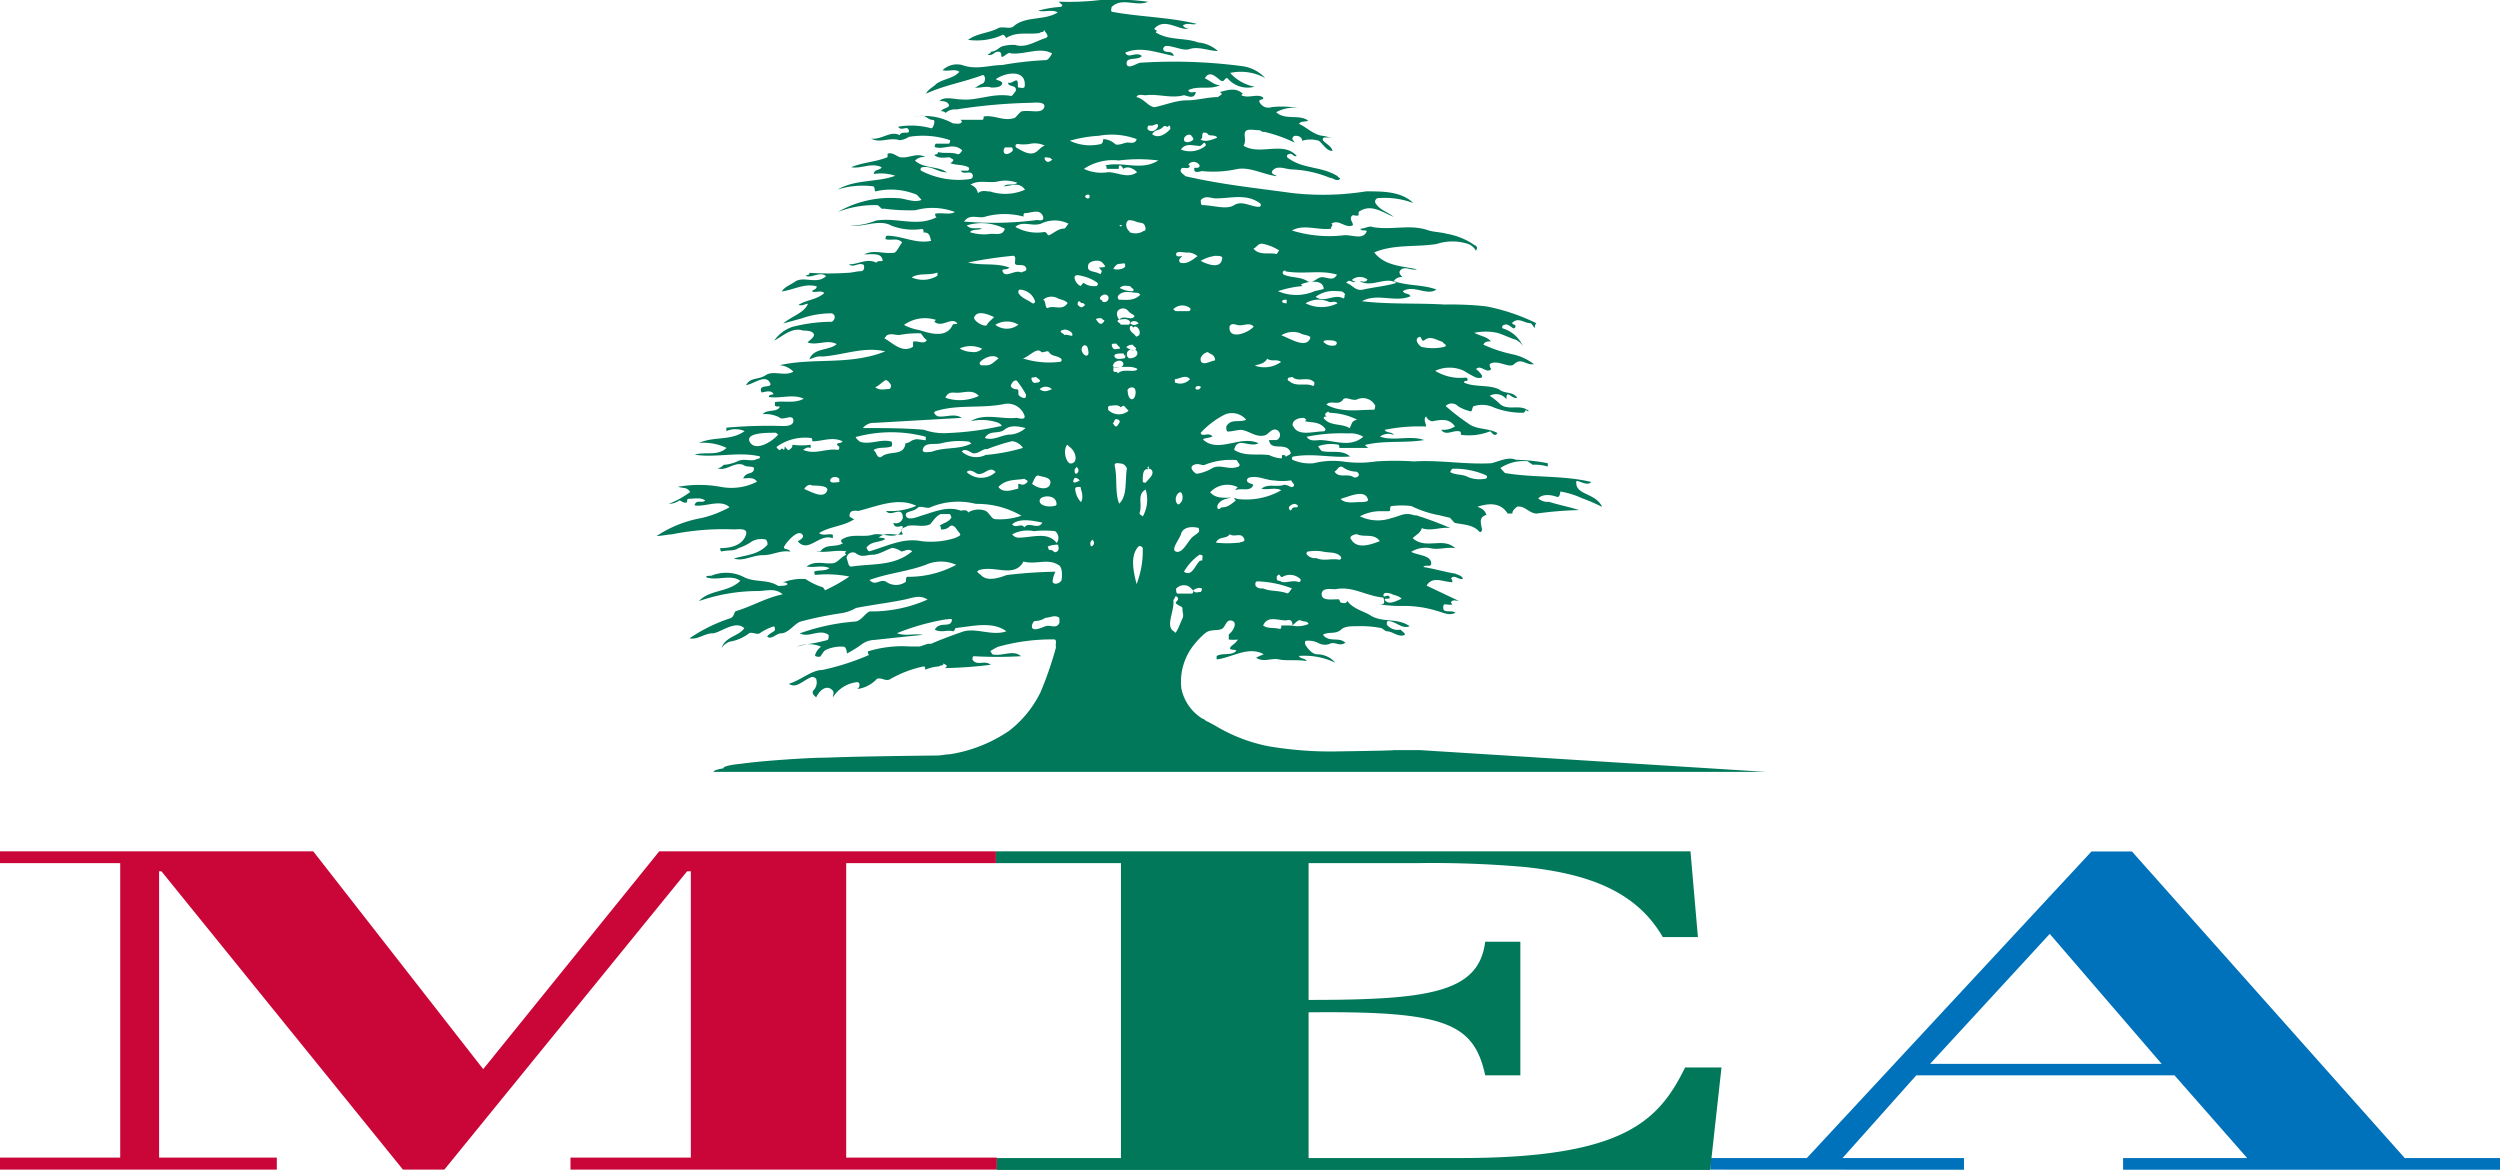
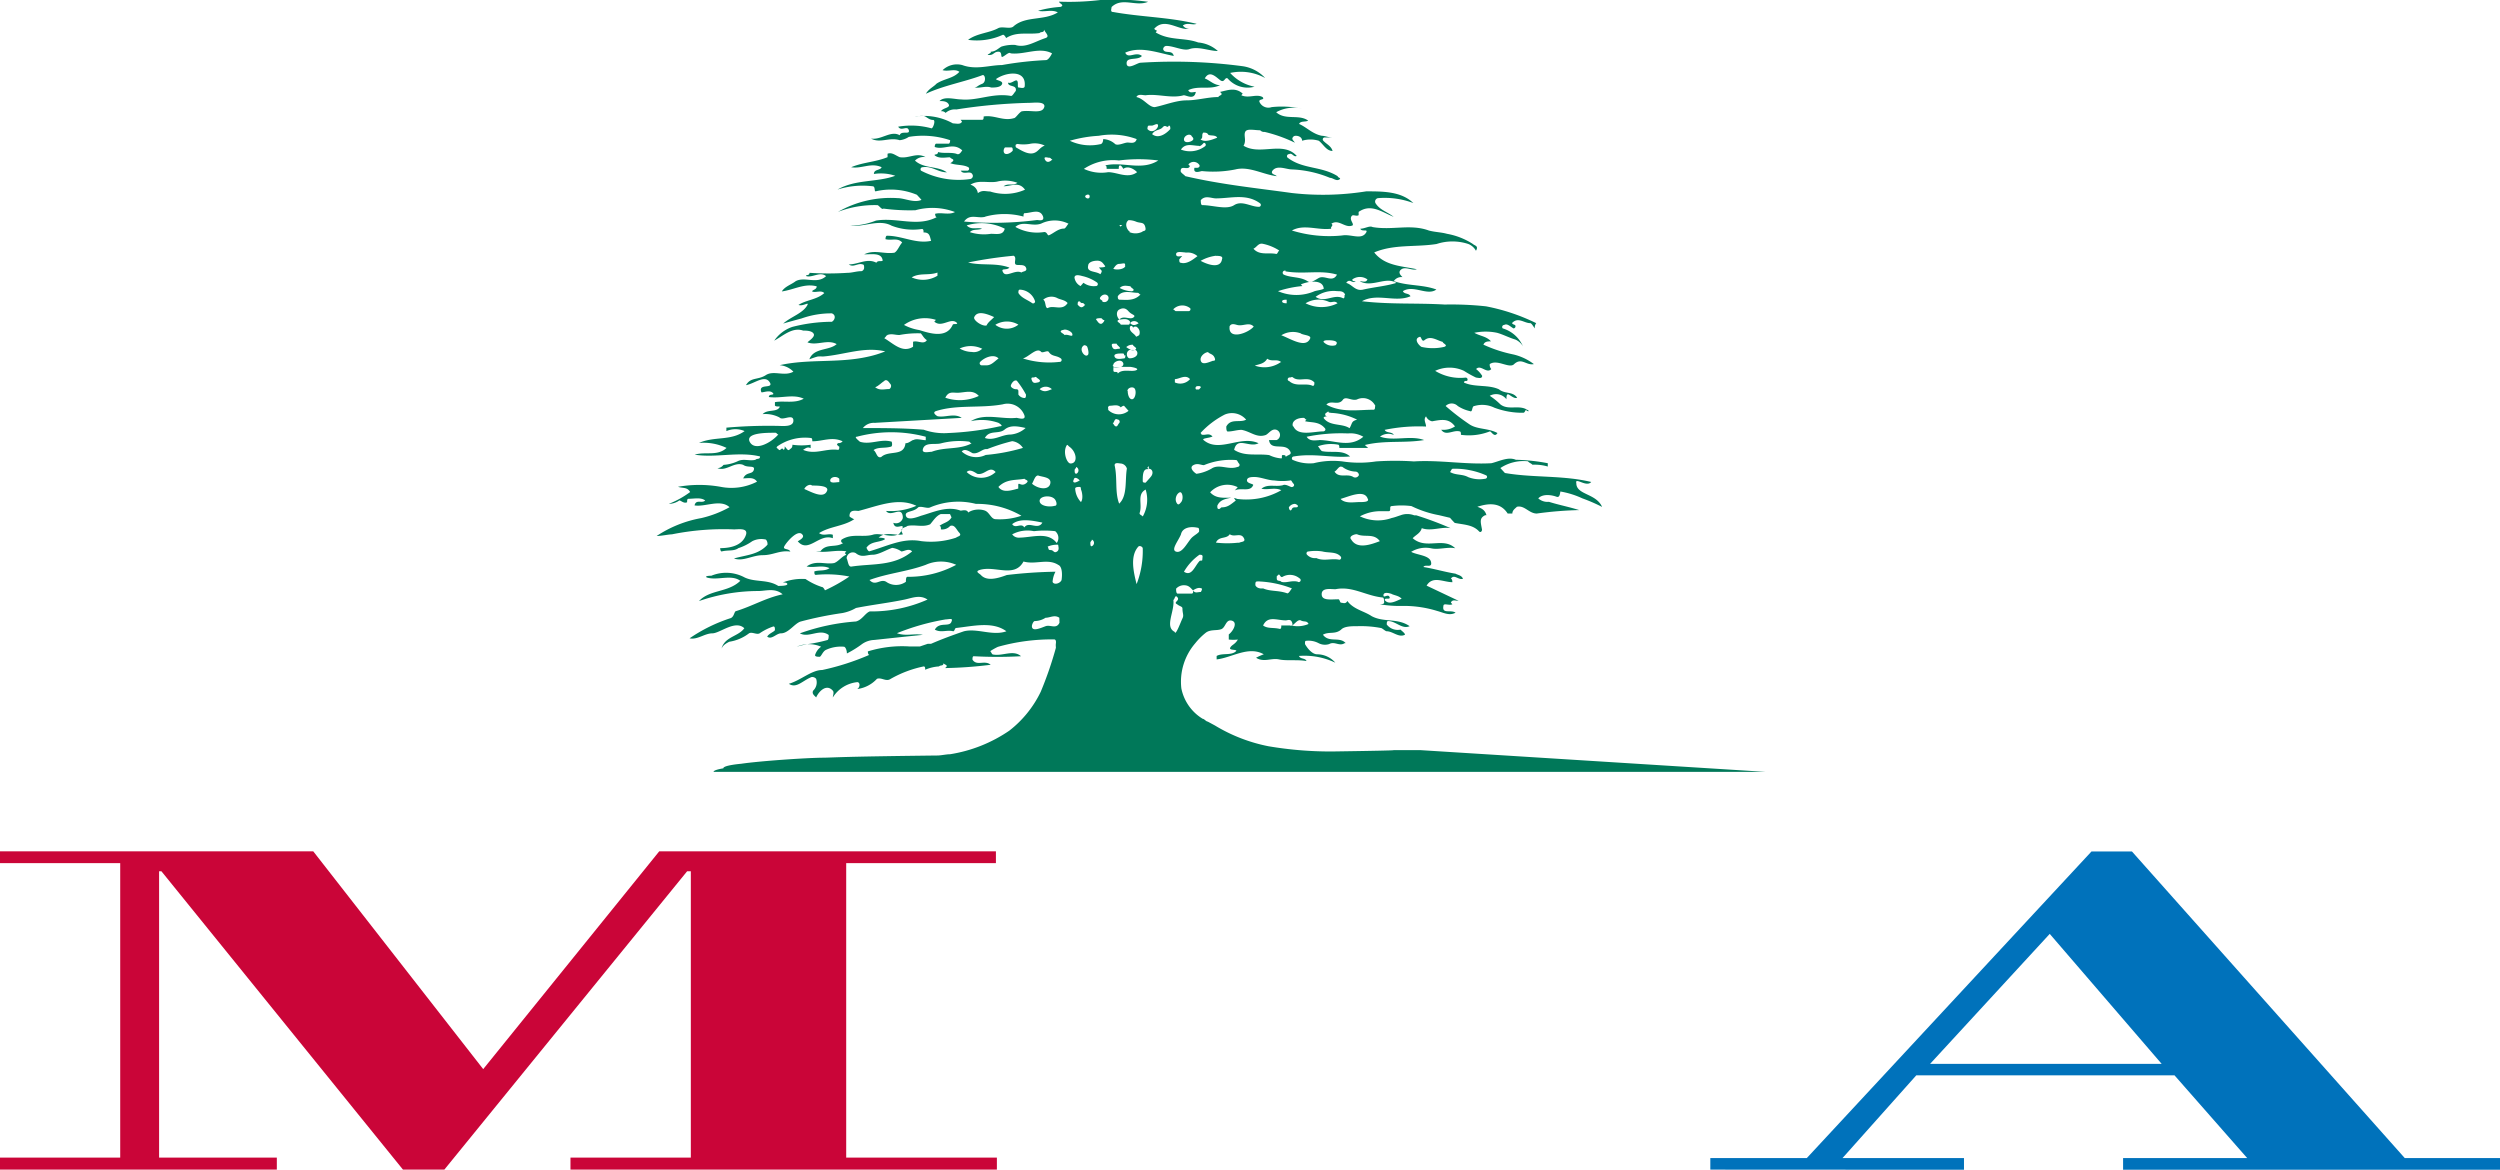
<svg xmlns="http://www.w3.org/2000/svg" viewBox="0 0 181.34 84.84">
  <defs>
    <style>.cls-1{fill:#ca0538;}.cls-2{fill:#0072bb;}.cls-3{fill:#007859;}</style>
  </defs>
  <title>ME</title>
  <g id="Layer_2" data-name="Layer 2">
    <g id="Layer_1-2" data-name="Layer 1">
      <polygon class="cls-1" points="61.38 83.97 72.31 83.97 72.31 84.84 41.38 84.84 41.38 83.97 50.11 83.97 50.11 63.2 49.84 63.2 32.23 84.84 29.23 84.84 11.71 63.2 11.54 63.2 11.54 83.97 20.08 83.97 20.08 84.84 0 84.84 0 83.97 8.72 83.97 8.72 62.61 0 62.61 0 61.75 22.72 61.75 35.05 77.55 47.82 61.75 72.24 61.75 72.24 62.61 61.38 62.61 61.38 83.97 61.38 83.97" />
      <path class="cls-2" d="M124.06,84.84V84h7l20.65-22.24h2.93L174.43,84h6.91v.85H154V84h9l-5.27-6H139l-5.35,6h8.81v.85ZM140,77.17H156.8l-8.12-9.43L140,77.17Z" />
-       <path class="cls-3" d="M94.92,62.61v9.92c8.74,0,12.35-.52,12.81-4.22h2.55V78h-2.55c-.82-3.84-3-4.67-12.81-4.57V84h11c11.84,0,14.39-2.66,16.31-6.57h2.64l-.82,7.43H72.31V84h9V62.61H72.24v-.86h50.38l.54,6.22h-2.55c-1.92-3.32-5.38-4.59-10-5.08a76.31,76.31,0,0,0-7.93-.28H94.92Z" />
      <path class="cls-3" d="M103,54.41h-1c-2.35,0,1.51,0-5.39.1a27,27,0,0,1-4.6-.38,11.94,11.94,0,0,1-3.89-1.51l-.52-.28c-.11,0-.25-.2-.36-.2a3.35,3.35,0,0,1-1.55-2.21,4.27,4.27,0,0,1,1-3.26h0a4.86,4.86,0,0,1,.78-.78c.34-.25.78-.13,1.11-.25s.33-.74.77-.62.12.74-.22,1v.37a2.94,2.94,0,0,0,.66,0c-.21.36-.42.36-.55.58s.44.12.44.24c-.33.37-1,.13-1.43.37v.25c1.1-.12,2.31-1,3.42-.37a4.71,4.71,0,0,0-.56.25c.56.36,1.11,0,1.66.12s1.32,0,2,.12c-.1-.24-.44-.12-.55-.37a5.19,5.19,0,0,1,2.64.49,1.75,1.75,0,0,0-1.32-.61c-.33,0-.67-.37-.88-.74v-.07c0-.1,0-.17.1-.17a1.56,1.56,0,0,1,.88.17,1,1,0,0,0,.77.07c.41-.23.73.19,1.13-.07h0l.07,0c-.44-.5-1.21,0-1.65-.61.44-.25.88,0,1.32-.37.23-.25.78-.25,1.21-.25a7.74,7.74,0,0,1,1.66.13c.11,0,.33.24.44.24.44,0,.88.49,1.32.25,0-.12-.21-.25-.32-.37a1,1,0,0,1-1-.37c0-.13,0-.25.11-.25.55,0,1,.62,1.55.37-.88-.61-1.88-.25-2.76-.73-.55-.37-1.32-.49-1.76-1.1-.11.25-.33.13-.44.13s-.1-.25-.21-.25c-.55,0-1.21.12-1.21-.37s.66-.36,1-.36c1.22-.25,2.2.48,3.42.6.11,0,.11.25.11.37s-.22.12-.33.12a8.7,8.7,0,0,0,1.76.12,8.2,8.2,0,0,1,2.43.37c.45.12.88.37,1.32.12-.34-.24-1,.13-.88-.49,0-.24.43,0,.65-.12l-.11-.12c.11-.25.34-.13.56-.13l-2.32-1.1c.44-.74,1.22-.25,1.87-.25,0,0,0-.25-.11-.25.23-.37.56.12.88,0-.11-.25-.32-.25-.55-.37-.77-.12-1.55-.36-2.32-.48.11-.24.66.12.55-.37s-1-.49-1.44-.73a2,2,0,0,1,1.44-.26c.55.13,1.21-.12,1.76,0-.88-.85-2.1.13-3.09-.73.22-.24.56-.36.66-.73.67.25,1.44-.12,2.09,0a24.5,24.5,0,0,0-2.49-.93l-.15,0a1.38,1.38,0,0,0-1,0c-.2.06-.41.15-.62.19a3,3,0,0,1-2.32-.12l.15-.07a3.14,3.14,0,0,1,1.28-.3h.66c.22,0,0-.37.22-.37a5.44,5.44,0,0,1,1.43,0,7.72,7.72,0,0,0,2,.66l.8.19c.11.13.22.25.34.37.66.13,1.32.13,1.76.61.11.12.22,0,.22-.12-.1-.57-.21-.83.23-1.05l.09,0c-.1-.37-.33-.49-.66-.61.77-.25,1.66-.36,2.2.49h.34c0-.25.22-.37.33-.49.55-.13.88.49,1.44.49a26.74,26.74,0,0,1,3.08-.25c-.76-.24-1.43-.36-2.2-.6a1,1,0,0,1-.77-.25c.33-.36,1-.24,1.32-.12s.23-.48.33-.37a6.28,6.28,0,0,1,1.55.49,12.47,12.47,0,0,1,1.43.62c-.44-1-1.87-.86-1.87-1.72-.12-.48.74.33,1.08-.09-2.09-.5-4.17-.29-6.26-.65l-.33-.36a3.05,3.05,0,0,1,2-.49c.11.13.21.13.33.25a3.37,3.37,0,0,1,1.11.13v-.24a13.85,13.85,0,0,0-2.32-.25c-.56-.24-1.22.12-1.77.25-1.88.11-3.75-.25-5.62-.13a20.55,20.55,0,0,0-2.75,0,8.08,8.08,0,0,1-2.43,0,5.81,5.81,0,0,0-2.09.13,3.06,3.06,0,0,1-1.54-.25.14.14,0,0,1,.1-.24c1.44-.25,2.76.12,4.08,0-.55-.5-1.32-.25-2-.38-.11,0-.22-.24-.33-.36a2.81,2.81,0,0,1,1.43-.12c.12,0,.12.12.12.24h2.09L99,32.28c1.44-.36,2.87-.12,4.3-.36-1-.37-2.21.11-3.2-.25a1,1,0,0,1,1-.12c-.11-.25-.55-.12-.66-.37a12.15,12.15,0,0,1,3-.24c0-.25-.22-.5,0-.74a.6.6,0,0,0,.44.36c.67-.12,1.21-.24,1.66.37a1.53,1.53,0,0,1-1,.24c.33.49.88,0,1.32.12.11,0,.11.12.11.25a4.17,4.17,0,0,0,2.1-.25c.11,0,.33.49.55.12-.66-.36-1.43-.25-2-.61a17.23,17.23,0,0,1-1.76-1.35.62.62,0,0,1,.88,0,2.63,2.63,0,0,0,.88.37c.22.12.12-.37.33-.37a2,2,0,0,1,1.44.12,5.71,5.71,0,0,0,2.1.37c.11,0,.11-.12.22-.24,0,.14.11.12.2.12-.64-.55-1.46,0-2.08-.49a4.84,4.84,0,0,0-.77-.62.94.94,0,0,1,1.21.25c0-.12,0-.36.11-.36s.45.36.67.25c-.33-.48-.88-.25-1.32-.61-.77-.36-1.77-.13-2.54-.49,0-.12.12-.12.22-.12a.14.14,0,0,0-.1-.24,3.51,3.51,0,0,1-2.21-.49,2.46,2.46,0,0,1,2.09,0,8,8,0,0,0,.88.49c.11,0,.44.12.44-.13a1.91,1.91,0,0,0-.44-.49c.33-.36.77.37,1.1,0a.47.47,0,0,1-.11-.36c.55-.38,1.43.36,1.77,0,.54-.5.88.12,1.43,0a3.92,3.92,0,0,0-1.49-.7A9.92,9.92,0,0,1,107.6,25c.1-.24.33-.24.55-.24-.33-.37-.77-.37-1.21-.62a4,4,0,0,1,1.65,0c.44.12.88.36,1.33.49a1.2,1.2,0,0,1,.55.49A2.33,2.33,0,0,0,109,23.82a.15.15,0,0,1,.11-.25c.22-.13.44.12.67.25a.15.15,0,0,0,.11-.25.39.39,0,0,1-.22-.13c.44-.48.88,0,1.32,0,.11,0,.23.25.34.38a.52.52,0,0,1,.1-.38,14.41,14.41,0,0,0-3.64-1.22,23.59,23.59,0,0,0-3-.13c-2-.12-4,0-6-.24,1.1-.62,2.43.12,3.52-.36-.11-.25-.45-.13-.55-.37.77-.49,1.77.37,2.43-.12-1-.37-2.09-.25-3.09-.61a.67.67,0,0,1,.63-.29c-.13-.13-.37-.36-.07-.57s.78.12,1.11,0c-1.11-.24-2.32-.24-3.09-1.22,1.43-.61,3-.37,4.52-.61a3.68,3.68,0,0,1,2.31,0,1.09,1.09,0,0,1,.55.49c.22-.37-.11-.37-.22-.49a5.1,5.1,0,0,0-1.88-.74c-.43-.12-.88-.12-1.32-.24-1.33-.49-2.65,0-4.08-.25-.22-.12-.56.12-.89.12.11.25.55,0,.44.25-.33.61-1.1.12-1.76.24a9.19,9.19,0,0,1-3.64-.36c.88-.49,1.87,0,2.86-.13-.11-.12.21-.24,0-.36.55-.37,1,.36,1.54.12.11-.12-.21-.37-.1-.62s.32,0,.54-.12v-.24c.89-.62,1.66,0,2.54.36-.44-.36-1-.48-1.32-1a.25.25,0,0,1,.22-.36,5.91,5.91,0,0,1,2.53.36c-.88-.85-2.2-.85-3.42-.85a19.9,19.9,0,0,1-5.4.12c-2.66-.37-5.08-.61-7.72-1.22-.11-.13-.34-.25-.34-.37,0-.48.56,0,.67-.37l-.11-.11a.49.49,0,0,1,.77,0c.11.11,0,.24-.12.24h-.21c-.11.49.44.24.55.24a8.15,8.15,0,0,0,2.42-.12c1-.25,2,.37,3,.49-.11-.13-.44-.13-.33-.37.33-.48,1-.12,1.44-.12a8,8,0,0,1,2.75.61c.22,0,.44.25.66.13s-.1-.13-.1-.25c-1.21-.75-2.53-.49-3.64-1.35a.15.15,0,0,1,.12-.25c.22-.13.32.25.55.13-1-1.11-2.65,0-3.86-.74.23-.37,0-.73.12-1s.65-.12,1.09-.12a.39.39,0,0,0,.33.12,10.78,10.78,0,0,1,2.1.74c.22.12-.1-.13-.1-.25A.24.24,0,0,1,94,9.85c.22,0,.45.12.45.36a2.06,2.06,0,0,1,1.21,0c.33.25.55.74,1,.74-.11-.37-.44-.49-.67-.74a.14.14,0,0,1,.11-.24h.56c-.33,0-.56-.12-.77-.12-.67-.12-1.11-.62-1.66-.86.11-.24.44-.12.66-.24-.66-.49-1.66,0-2.32-.61a2.58,2.58,0,0,1,1.88-.25,6.9,6.9,0,0,0-2.21-.12.71.71,0,0,1-.88-.37c-.11-.25.44-.12.22-.36-.45-.25-1,.12-1.54-.13l.1-.12c-.54-.48-1.1-.24-1.65-.12.33.24-.11.24-.11.37-.77,0-1.54.24-2.31.24s-1.66.37-2.31.49c-.44,0-.77-.61-1.33-.73.12-.25.45-.13.67-.13.88-.12,1.88.25,2.76,0,.22,0,.77.37.88-.24-.21,0-.44.12-.55-.13.76-.36,1.55,0,2.31-.36-.44,0-.77-.37-1.11-.49.34-.61.78-.13,1.11.12s.33-.25.55-.12A1.91,1.91,0,0,0,91,6.29a3.2,3.2,0,0,1-1.77-1,3.66,3.66,0,0,1,2.54.37,2.75,2.75,0,0,0-1.65-.86,37.81,37.81,0,0,0-7.39-.25c-.22,0-.88.5-1,.13-.11-.62.77-.25,1.1-.62-.44-.36-1,.25-1.21-.24,1.09-.49,2.31,0,3.52.24-.11-.49-.66-.12-.77-.49a.25.25,0,0,1,.22-.24c.55,0,1.21.37,1.66.24.66-.24,1.43.13,2.09.13a2.45,2.45,0,0,0-1.43-.62c-1-.37-2.09-.12-3.08-.73l.1-.13c-.1,0-.21-.13-.21-.13.76-.86,1.76.13,2.53,0a.56.56,0,0,1-.45-.24c.34-.25.67,0,1-.12-2-.49-4-.49-6.06-.86-.23,0-.11-.24-.11-.36.77-.74,1.76,0,2.65-.38A17.52,17.52,0,0,0,79.82,0a19,19,0,0,1-3,.12h0c0,.13.44.25.11.38A7.81,7.81,0,0,0,75.3.78c.44.12,1-.12,1.43.12-1,.62-2.32.24-3.2,1-.22.24-.78,0-1.1.13-.66.37-1.55.37-2.21.86a4.56,4.56,0,0,0,2.53-.37c.12,0,.23.24.23.24.77-.49,1.54-.24,2.42-.36.12-.13.33,0,.33-.25.11.25.44.49.11.61-.78.25-1.43.74-2.2.5a2.78,2.78,0,0,0-1,.12c-.22.12-.44.37-.78.37.11.12-.44.24-.1.24s.33-.24.66-.24.11.48.33.36.45-.36.56-.24c1,.12,2.09-.49,3,0,0,0-.23.49-.44.49a24.79,24.79,0,0,0-3.2.36c-.88,0-1.87.37-2.87,0a1.51,1.51,0,0,0-1.43.37c.44.12.88-.13,1.22.12-.44.49-1.11.49-1.66.86-.22.24-.55.36-.77.73,1.32-.61,2.76-.85,4.08-1.34.22-.12.33.49,0,.62s-.37.25-.55.27c.4.06.81-.14,1.21,0,.23,0,.67,0,.78-.24s-.33-.25-.44-.37c.67-.49,2.2-.74,2.09.49,0,.24-.32.12-.44.12s0-.36-.11-.49-.44.25-.66.13c0,.36.66.12.56.61-.12.13-.23.36-.34.36-1.33-.24-2.43.37-3.64.25-.44,0-1.21-.25-1.55.12.22,0,.55,0,.67.25s-.44.24-.56.49a.38.38,0,0,1,.33.12,1,1,0,0,1,.78-.25,39.51,39.51,0,0,1,5.29-.48c.33,0,1.1-.12,1.1.25-.11.61-1,.24-1.66.37-.21.12-.43.49-.55.49-.78.24-1.43-.25-2.2-.12,0,.12,0,.24-.11.24H69.68l.1.13c-.1.24-.44.13-.66.13a4.3,4.3,0,0,0-2.76-.49c.22,0,.56-.13.77,0s.33.24.55.24,0,.61-.11.61a5.52,5.52,0,0,0-2.42-.12c.22.37.66-.12.77.25s-.55,0-.66.37c-.65-.37-1.32.36-2.08.24.66.37,1.32-.12,2.08.12a1.47,1.47,0,0,0,.66-.24,6.22,6.22,0,0,1,3,.24s0,.25-.11.25h-.89c-.12,0-.12.24-.12.24.67.25,1.33-.37,2,.25-.1.12-.21.37-.44.24-.44-.12-.88,0-1.32-.12,0,.25-.33.12-.23.25.34.25.78.13,1.11.13,0,.12.44.12.11.36a.21.21,0,0,1-.11.06c.42.17.92.09,1.32.3a.14.14,0,0,1-.11.25h-.44c.22.37.77-.12.88.37a.24.24,0,0,1-.22.24,5.88,5.88,0,0,1-3.54-.61.15.15,0,0,1,.12-.25c.66-.11,1.1.37,1.75.37-.66-.48-1.65-.24-2.31-.85a.87.87,0,0,1,.77-.25c-.66-.37-1.21.12-1.88,0-.32-.13-.55-.37-.88-.25v.25c-.88.36-1.76.36-2.64.73.77.13,1.44-.36,2.21,0-.11.25-.56.13-.56.49a3.28,3.28,0,0,1,1.55.13c-1.32.49-2.87.24-4.19,1a6,6,0,0,1,2.54-.24c.22,0,.11.37.22.37a4.89,4.89,0,0,1,3,.25c.11.13.23.24.33.37-.55.24-1.21-.13-1.76-.13a7.71,7.71,0,0,0-4.3,1,7.39,7.39,0,0,1,2.86-.49c.11,0,.33.37.44.25a14.36,14.36,0,0,0,2.32.12,4.61,4.61,0,0,1,2.87.13c-.44.24-1,0-1.44.13,0,0,0,.24.12.24-1.43.74-2.87,0-4.41.25a5.21,5.21,0,0,1-1.87.37c1,.12,2.09-.5,3,0a4.32,4.32,0,0,0,2.2.24c.12,0,.12.12.12.25.44,0,.44.24.55.61-1.1.24-2.09-.37-3.2-.37-.11,0-.11.25-.11.25.44.12.88-.13,1.21.24-.22.25-.33.61-.56.74-.78.12-1.43-.25-2.2.12.56,0,1.22-.12,1.33.37.1.24-.33,0-.44.24-.66-.36-1.32.12-2,.12.33.25.66-.12,1,0,.11,0,.11.13.11.25s-.11.24-.21.24c-.34,0-.67.12-1,.12a21.16,21.16,0,0,1-2.75,0c0,.24-.34.12-.23.24.44.13,1-.36,1.43,0-.66.62-1.55,0-2.21.37-.32.25-.77.37-1,.74.88-.12,1.65-.61,2.53-.37,0,.25-.33.25-.33.37.22.12.66-.12.88.12-.55.49-1.32.49-1.87.86.33.12.77-.25.65,0-.32.61-1.2.85-1.76,1.35.44-.13.88-.25,1.33-.37a6.39,6.39,0,0,1,2.2-.37c.33.13.22.49,0,.61a11.71,11.71,0,0,0-2.86.37,2.59,2.59,0,0,0-1.32,1c.66-.36,1.32-1,2.1-.73.21,0,.66,0,.77.25s-.55.61-.44.61c.67.25,1.44-.25,2.1.12-.5.45-1.46.28-1.88.9a.83.83,0,0,0-.1.2c.2-.07.41-.15.61-.2a2.65,2.65,0,0,1,.37,0c1.55-.12,3-.74,4.52-.37a7.71,7.71,0,0,1-1.33.4c-2.1.46-4.25.13-6.33.6a1.55,1.55,0,0,1,1,.47c-.66.37-1.43-.12-2,.25s-1.1.13-1.44.73c.66-.12,1.44-.85,1.77-.12.1.37-.88,0-.66.61,0,.13.66-.24.88.13,0,.12-.33,0-.33.24.88.12,1.76-.24,2.53.12-.66.37-1.43.13-2.09.25v.25c.11.13.44,0,.33.13-.22.37-.88.12-1.22.49a2.22,2.22,0,0,1,1.22.24c.22.25.88-.24,1,.13.11.61-.77.48-1.21.48a35.3,35.3,0,0,0-3.64.13v.25a1.65,1.65,0,0,1,1.32,0c-1,.73-2.2.36-3.31.86a3.88,3.88,0,0,1,2,.36c-.65.62-1.54.25-2.31.49,1.54.25,3.19-.25,4.74.13,0,.24-.22.12-.33.24-.44.12-.88-.12-1.32.12a2.92,2.92,0,0,1-1,.25.59.59,0,0,1-.44.24c.65.25,1.21-.49,1.87-.24.33.24.88,0,.77.36s-.55.12-.77.62c.33,0,.77-.12,1,.24a4.05,4.05,0,0,1-2.65.37,8.81,8.81,0,0,0-3.08,0c.32.12.67,0,.88.38a6.76,6.76,0,0,1-1.55.86,1.38,1.38,0,0,0,.77-.25c.11,0,.33.25.56.13,0-.13,0-.25.1-.25.44,0,.88-.12,1.21.12-.22.25-.66-.12-.77.36.77.13,1.87-.48,2.54.13a7.86,7.86,0,0,1-2.05.79,8.55,8.55,0,0,0-3.24,1.3c.33,0,.88-.12,1.1-.12a19,19,0,0,1,4.51-.36c.33,0,1-.12.88.36-.22.74-1,1-1.88,1,0,0,0,.24.11.24.45-.12.88,0,1.21-.24a3.74,3.74,0,0,0,1-.5,1.43,1.43,0,0,1,1-.12.5.5,0,0,1,.11.37c-.66.74-1.55.74-2.43,1,.66.24,1.33-.24,2.09-.24s1.22-.37,2-.26c-.11-.24-.55-.12-.45-.36s1-1.34,1.33-.86c.21.25-.45.49-.33.49.77.87,1.54-.61,2.53-.24v-.25c-.33-.12-.66.12-1-.12.77-.49,1.77-.49,2.54-1,.05,0,0,0-.12-.07s-.21-.11-.21-.17c0-.49.44-.37.66-.37,1.44-.37,2.87-1,4.19-.37a4.66,4.66,0,0,1-2.2.37c.34.49,1.1-.37,1.21.37a.5.5,0,0,1,0,.17.51.51,0,0,1-.68.32c.11.61.77,0,.67.37,0,.12-.23.48-.33.48-.55.25-1.21-.12-1.77,0-.77.25-1.55-.12-2.32.37a.15.15,0,0,0,.11.25c-.56.37-1.21,0-1.65.6h-.33c.77.13,1.43-.12,2.21,0l-.11.13.11.12c-.33.12-.56.48-.88.6-.66.13-1.32-.24-2,.25.56.12,1.11-.13,1.66.12-.33.24-.77.12-1.1.24,0,.13,0,.25.11.25a8.3,8.3,0,0,1,2.43.12,12,12,0,0,1-1.77,1s-.11-.24-.22-.24A4.75,4.75,0,0,1,58.43,42a3.88,3.88,0,0,0-1.65.25c.1,0,.33,0,.33.12s-.44.13-.66.13c-.77-.49-1.66-.25-2.43-.61a2.82,2.82,0,0,0-2.42-.13s-.55,0-.33.13c.78.24,1.77-.25,2.43.24-.88.86-2.21.62-3,1.47a13.15,13.15,0,0,1,4.3-.73c.55,0,1.22-.25,1.77.24-1.21.25-2.2.86-3.42,1.23-.11.12-.11.37-.33.49a11.54,11.54,0,0,0-3,1.47c.55.13,1.1-.36,1.65-.36s1.66-1,2.32-.37c-.37.52-1.16.6-1.51,1.15a1,1,0,0,0-.14.32.79.79,0,0,1,.27-.32,2.12,2.12,0,0,1,.29-.17,3.14,3.14,0,0,0,1.43-.61c.22-.13.55.12.77,0a3.91,3.91,0,0,1,1-.5c.11,0,.11.13.11.25s-.44.25-.56.49c.32.25.66-.24,1-.24.55,0,1-.74,1.44-.86a26,26,0,0,1,3-.61,3.06,3.06,0,0,0,1-.37c1.22-.24,2.32-.36,3.53-.61.56-.12,1.11-.37,1.66,0a10,10,0,0,1-4.19.86c-.33.12-.55.61-1,.73a15.13,15.13,0,0,0-4.07.86c.66.36,1.43-.37,2.09.12,0,.12,0,.37-.11.37a11,11,0,0,1-1.39.29,6.19,6.19,0,0,0-.82.19,2.23,2.23,0,0,1,1.77,0,1.17,1.17,0,0,0-.44.61c0,.12.22.12.33.12s.22-.37.44-.49a2.58,2.58,0,0,1,1.32-.24c.11,0,.22.24.22.49a7.49,7.49,0,0,0,1.11-.69,1.64,1.64,0,0,1,.87-.29c1.22-.13,2.31-.25,3.53-.37-.66-.12-1.22.12-1.88-.12a16.92,16.92,0,0,1,3.53-1c.22,0,.55-.12.44.12-.11.5-.88,0-1.22.62.44.25.88,0,1.33.12.11,0,.11-.24.22-.24,1.21-.13,2.64-.5,3.64.24-1,.36-2.1-.24-3.08,0-.78.27-1.51.53-2.39.91h-.24l-.56.19h-.78a8.4,8.4,0,0,0-3,.36s0,.25.11.25a18,18,0,0,1-3.42,1.1c-.77,0-1.54.74-2.42,1,.55.37,1-.24,1.65-.49a.37.37,0,0,1,.33.13.82.82,0,0,1-.22.86c-.11.24.11.36.22.49.22-.49.77-1,1.21-.49.11.12,0,.36,0,.49a2.38,2.38,0,0,1,1.77-1.11c.22,0,.22.37,0,.5a2.36,2.36,0,0,0,1.43-.74c.33-.13.66.24,1,0A8.18,8.18,0,0,1,67,48.34c.11,0,.11.12.11.24a3,3,0,0,1,1-.24c.11-.12.33,0,.33-.25,0,.13.44.13.11.37a30.48,30.48,0,0,0,3.31-.24c-.44-.37-1,.12-1.32-.37,0-.12,0-.25.1-.25a31,31,0,0,0,3.42,0c-.55-.49-1.32,0-2-.12-.12,0-.12-.12-.23-.25a4.76,4.76,0,0,1,.55-.31h0a14.38,14.38,0,0,1,4.08-.54c.13,0,.15.14.13.29s0,.22,0,.32a26.57,26.57,0,0,1-1.1,3.19A7.92,7.92,0,0,1,73.21,53a10.5,10.5,0,0,1-4.3,1.71c-.25,0-.54.07-.85.09-7,.08-7.36.14-8.3.16-1.11,0-4.57.23-6,.44,0,0-1.31.11-1.29.33h0c-.35.06-.72.15-.71.26l50.51,0H128.1Zm-2.1-11.35c.21.13.55.13.77.37-.33.12-.89.49-1.21.12-.11-.25.44,0,.33-.25s-.44.12-.44-.12S100.68,43,100.88,43.06ZM105.4,34a5.6,5.6,0,0,1,2.42.49c.11.12,0,.24-.11.24a2.25,2.25,0,0,1-1.21-.12c-.44-.24-.88-.12-1.32-.37C105.28,34.11,105.28,34,105.4,34ZM103,24.43c.1,0,.13.4.32.25.44-.37.88,0,1.33.12,0,.12.43.24.11.36a3.69,3.69,0,0,1-1.66,0C102.86,25,102.53,24.55,103,24.43ZM54.36,32c-.22-.61,1.22-.61,1.88-.61.11,0,.11.12.22.12C55.9,32.16,54.69,32.77,54.36,32ZM60,35.58c-.22.63-1.1.13-1.66-.11.11-.25.44-.38.56-.25C59.32,35.22,60.11,35.23,60,35.58Zm.88-.61c-.22,0-.66.12-.66-.12s.44-.36.66-.12Zm0-2.58c0,.12,0,.24-.1.24-.88-.12-1.66.38-2.53,0,.21-.12.32-.24.55-.12v-.25a4.77,4.77,0,0,1-1.32,0c0,.25-.11.25-.22.36s-.22-.12-.34-.24c0,.12,0,.24-.1.24-.11-.24-.22.13-.33,0s-.22-.12-.11-.24a3.5,3.5,0,0,1,2.43-.61c.11,0,.11.13.11.24.77,0,1.43-.36,2.2,0a.37.37,0,0,1-.33.13C60.64,32.28,60.75,32.28,60.86,32.4ZM87.1,42.94c-.22,0-.44.12-.55-.12,0,.12,0,.24-.12.24h-1c-.12,0-.12-.24-.12-.36a.77.77,0,0,1,.55-.25c.33,0,.44.12.67.37.21-.12.43-.25.66-.12A.44.44,0,0,1,87.1,42.94Zm-1.88-15.2V27.5c.33,0,.77-.37,1.1,0A.94.94,0,0,1,85.22,27.74Zm.44,8.7c-.11.13-.21.25-.33,0s0-.6.22-.72S85.88,36.21,85.66,36.44Zm0,2.33c.1-.49.66-.61,1.21-.49.11,0,.11.13.11.25s-.37.3-.55.49c-.33.37-.67,1.11-1.1,1S85.45,39.27,85.66,38.77Zm1.55,1.83c0,.13-.15,0-.23.13-.33.37-.55,1.11-1.1.74A3.88,3.88,0,0,1,87,40.24c.12,0,.23,0,.23.13Zm-.44-6.24c-.21-.13-.52-.45-.21-.62s.55,0,.77,0a5.08,5.08,0,0,1,2.32-.37c.11,0,.11.13.22.25s0,.25-.11.25c-.66.24-1.32-.25-1.88.12A3,3,0,0,1,86.77,34.37Zm3.08,5a7.23,7.23,0,0,1-1.65,0c.21-.49.77-.24,1-.61.33.24.77-.12,1,.24S90,39.27,89.85,39.39Zm1.21,3.07c0-.13,0-.25.11-.25a.8.8,0,0,1,.23,0,7.41,7.41,0,0,1,2.31.5c-.1.12-.22.36-.33.36-.67-.24-1.21-.12-1.76-.36C91.5,42.7,91.17,42.7,91.06,42.45Zm2.54,2.94h-.66c0,.13,0,.25-.11.25-.45-.12-.88,0-1.21-.25.34-.73,1-.37,1.65-.37.11,0,.34-.12.44.12S93.71,45.39,93.6,45.39Zm6.5-6.12c-.66.25-1.66.62-2.09-.12-.23-.25.34-.42.44-.37C99,39,99.67,38.65,100.1,39.27Zm-.88-3.06c.11.23-.33.23-.66.23s-1,.13-1.32-.23C97.9,36,99,35.47,99.22,36.21Zm-1.87-2.34a1.68,1.68,0,0,0,1,.36.26.26,0,0,1,.22.25.29.29,0,0,1-.44.12c-.44-.24-1,.12-1.33-.37C97,34.11,97.13,33.75,97.35,33.87ZM94.92,40a3.27,3.27,0,0,1,1,0c.44.12,1,0,1.32.36a.14.14,0,0,1-.1.24c-.56-.12-1.11.13-1.66-.12a.77.77,0,0,1-.67-.24A.14.14,0,0,1,94.92,40Zm0,5.26a2,2,0,0,1-1.21.12c.22-.12.44-.49.66-.37S94.81,45,94.92,45.27Zm-.77-3.06c-.44-.13-.88.12-1.21,0-.11-.13-.33,0-.33-.25s0-.12.11-.25.15.26.33.13a1.08,1.08,0,0,1,1.21.12A.14.14,0,0,1,94.15,42.21Zm0-5.52c0,.24-.33,0-.44.24s-.22,0-.22-.12a.53.53,0,0,1,.44-.25A.37.37,0,0,1,94.15,36.69Zm-.55-1.84c.1,0,.1.12.22.24s0,.25-.12.25-.44-.25-.66-.13c-.55.13-1.09-.12-1.54.25.45.11,1-.12,1.44.11a5.13,5.13,0,0,1-3.2.63,1.28,1.28,0,0,0-.23-.07,1.44,1.44,0,0,0,.13.19c-.33.24-.56.49-1,.49-.11,0-.11.12-.23.12s-.11-.12-.11-.24c.2-.44.58-.48,1-.58-.54,0-1.1.08-1.52-.39a1.69,1.69,0,0,1,2-.37l-.22.24c.44-.24,1.11.13,1.33-.37.11-.12-.44-.12-.44-.36s.32-.25.55-.25c.44,0,1,.25,1.43.25A4.07,4.07,0,0,0,93.6,34.85Zm-.34-1.71c0-.12-.1-.12-.22-.12s0,.24-.1.24a2.39,2.39,0,0,1-.88-.24c-.89-.12-1.77.12-2.54-.38.22-1,1.11-.12,1.77-.48-1.32-.61-2.87.74-4-.24-.11-.13.44-.13.66-.25-.22-.24-.42-.12-.66-.12s-.11-.12-.22-.12a6.25,6.25,0,0,1,1.77-1.35,1.35,1.35,0,0,1,1.55.37c-.45.25-1.11-.12-1.44.5,0,.12,0,.36.11.36.34,0,.66-.12,1-.12.66.12,1.1.61,1.76.37.23-.12.44-.49.78-.37a.4.4,0,0,1,0,.74h-.55c.11.85,1.21.11,1.55.85C93.71,33,93.38,33,93.27,33.14Zm-4.08-9.44c.11-.25.34-.18.55-.12.44.12.88-.24,1.21.12C90.51,24.19,89.08,24.68,89.19,23.69Zm5.18-3.06c.55-.24,1.55-.37,1.65.25.11.12-.42.17-.65.24a3.34,3.34,0,0,1-2.66,0,7.86,7.86,0,0,1,1.77-.37Zm1.76,9.44c0-.12.12-.12.23-.24,0,.12.11.1.22.12a4.69,4.69,0,0,1,1.87.49c-.44.12-.33.25-.55.62-.55-.37-1.44-.12-1.88-.74,0-.12.23-.12.34-.12C96.25,30.2,96.13,30.2,96.13,30.07ZM96,24.8c0-.12.23-.12.34-.12s.88,0,.54.36A.86.86,0,0,1,96,24.8ZM94.7,22a1.81,1.81,0,0,1,1.66-.12c.22.12.44-.12.66.12A2.59,2.59,0,0,1,94.7,22Zm-.33,2.2c.23.12.77.12.66.36-.33.74-1.43,0-2.09-.24A1.6,1.6,0,0,1,94.37,24.19ZM93,21.86c0-.12.22-.12.33-.12V22C93.27,22,93,22,93,21.86Zm-.1,4.41a2.06,2.06,0,0,1-1.88.25c.34-.12.67-.12.9-.5C92.28,26.27,92.61,26,92.94,26.27Zm.55,1.35a.14.14,0,0,1,.12-.24c.1,0,.13-.07.22,0,.44.36,1.1-.13,1.55.36,0,.13,0,.25-.12.25C94.7,27.74,94,28.11,93.49,27.62Zm.34,3.31c-.12-.25.12-.62.77-.62.1,0,.1.12.21.12l-.11.12c.44.12,1,0,1.43.5.12.12,0,.24-.11.24C95.25,31.3,94.15,31.66,93.82,30.93Zm1.87,1c-.22,0-.66.11-.88-.25a12.37,12.37,0,0,1,3-.24,1.85,1.85,0,0,1,1.11.24C97.9,32.52,96.79,31.92,95.69,31.92Zm4.08-2.46c0,.12,0,.25-.11.25-1.11,0-2.32.24-3.42-.37.33-.37.88.12,1.21-.37.22-.25.6.11,1,0A1,1,0,0,1,99.77,29.46Zm-1.44-9.07c-.11,0-.21,0-.21-.13a.93.93,0,0,1,1.1,0c-.11.25-.33.13-.56.13.89.49,1.88-.37,2.66.12-.78.24-1.55.29-2.43.49-.56.12-.77-.37-1.21-.49C97.9,20.14,98.12,20.63,98.34,20.39Zm-.77,1c0,.13,0,.24-.1.24-.67-.36-1.33.37-2-.11A2.21,2.21,0,0,1,97,21.12C97.23,21.12,97.46,21.12,97.57,21.37Zm-4.3-1.72c1.33.24,2.54-.12,3.75.24-.33.62-.89,0-1.33.25-.22.12-.55.37-.77.25-.55-.37-1.21-.25-1.76-.5A.14.14,0,0,1,93.27,19.65Zm-1.65-2a3.52,3.52,0,0,1,1.21.49c-.12.12-.12.25-.22.25-.55-.12-1.21.13-1.65-.38C91.17,17.93,91.28,17.6,91.62,17.69ZM88.2,14.39c1.1,0,2.21-.37,3.2.36a.14.14,0,0,1-.11.25c-.55,0-1.21-.48-1.77-.12s-1.54,0-2.31,0c-.11,0-.11-.25-.11-.36C87.42,14.14,87.86,14.39,88.2,14.39Zm0,4.17c.21,0,.54,0,.44.24-.11.74-1.1.37-1.55.12A3,3,0,0,1,88.2,18.55Zm-.56,7c.12.12.34.12.45.36s0,.25-.11.25c-.34.12-.78.33-.88,0S87.42,25.54,87.64,25.54Zm-.55,2.56-.12.13h-.21a.14.14,0,0,1,.11-.24C87,28,87.1,28,87.1,28.11Zm.22-18.5c.1,0,.25,0,.32.13s.56,0,.66.24c-.32.12-.88.37-1.21.12C87.32,10,87.1,9.73,87.32,9.6Zm-.88.25c.12.12.22.24,0,.36s-.55.13-.55-.12S86.26,9.65,86.43,9.85Zm.55.73c.12,0,.23-.12.34-.24a.14.14,0,0,1,.1.24,1.81,1.81,0,0,1-1.76.25C86,10.34,86.53,10.58,87,10.58Zm-1,7.73a1.08,1.08,0,0,1,.88.25c-.32.24-.77.61-1.21.48-.11,0-.11-.12-.11-.25l.21-.24c-.1,0-.44.12-.44-.13S85.77,18.31,86,18.31Zm.33,4a.14.14,0,0,1-.11.24h-.89c-.11,0-.11-.12-.22-.12A.91.91,0,0,1,86.32,22.35ZM84.78,9.11c.11,0,.11.12.11.25-.33.37-.88.73-1.32.37.23-.37.55-.25.77-.5S84.67,9.36,84.78,9.11Zm-1.44,0h.22c.12,0,.44-.24.44,0s-.44.62-.77.25C83.24,9.23,83.24,9.11,83.35,9.11Zm-3.64.74a5.22,5.22,0,0,1,2.75.24c-.1.37-.44.25-.66.25s-.66.24-.89.12a1.36,1.36,0,0,0-.88-.37c0,.25-.11.37-.22.37a3.4,3.4,0,0,1-2.2-.25A9.33,9.33,0,0,1,79.71,9.85Zm.22,9.8a.44.44,0,0,1-.11.24c-.32-.24-1-.12-.88-.61,0-.25.33-.37.67-.37s.44.25.55.37-.33.12-.44.12Zm-1.21-5.4c0-.11.33-.24.33,0S78.72,14.39,78.72,14.25Zm.88,6.26a.14.14,0,0,1-.11.24,1.25,1.25,0,0,1-.89-.24l-.21.24a.81.81,0,0,1-.44-.61c0-.25.34-.18.55-.12A3,3,0,0,1,79.6,20.51ZM78.17,22.1c0-.12,0-.24.11-.24s.06.12.22.12.11.12.22.12C78.5,22.35,78.39,22.35,78.17,22.1Zm-.11,12.26c-.11,0-.11-.13-.11-.25s.11-.12.11-.24A.27.27,0,0,1,78.06,34.37Zm-.55-18.14c-.12.12-.22.36-.33.36-.44,0-.78.37-1.11.49-.11,0-.11-.24-.33-.24a3.19,3.19,0,0,1-2.09-.37c.55-.48,1.21,0,1.87-.24A2.24,2.24,0,0,1,77.51,16.23ZM71.5,33a1.56,1.56,0,0,1-1.74-.25c.22-.25.56,0,.78.12.44.09.73-.35,1.06-.29A14.2,14.2,0,0,1,73.42,32a1.1,1.1,0,0,1,.78.49A13.55,13.55,0,0,1,71.5,33Zm.72,1.24a1.53,1.53,0,0,1-2.1,0c.23-.24.55,0,.77.13C71.44,34.49,71.77,33.75,72.21,34.23Zm-4.63-1.47c-.21,0-.66.13-.66-.13.1-.61.87-.36,1.32-.48a5.37,5.37,0,0,1,2-.13c.12,0,.12.13.23.13C69.57,32.64,68.57,32.4,67.58,32.77Zm6.07-4.54c-.12,0-.34-.13-.34-.24s.22-.49.44-.37a6.52,6.52,0,0,1,.66,1c0,.12,0,.25-.11.25a.55.55,0,0,1-.44-.25v-.24C73.87,28.23,73.76,28.23,73.65,28.23ZM70.12,16.35a3.69,3.69,0,0,1,2.76.24c-.12.49-.56.37-1,.37a3.35,3.35,0,0,1-1.53-.12c.22-.25.54-.12.88-.25C70.89,16.47,70.45,16.71,70.12,16.35Zm3.42,2.21c.22.12,0,.48.12.61s.63-.06.76.24-.22.25-.33.36c-.43-.24-1.1.37-1.32,0s.23-.12.45-.36c-1-.37-2-.12-3-.37A31,31,0,0,1,73.53,18.55Zm1.54,3.31a.14.14,0,0,1-.21.12c-.34-.25-.78-.37-1-.74,0-.12,0-.24.11-.24A1.2,1.2,0,0,1,75.08,21.86ZM70.67,23c.22-.49.89-.25,1.44,0-.23.24-.44.37-.55.61C71.23,23.69,70.56,23.21,70.67,23ZM72.43,26c-.33.25-.53.5-.88.5h-.33a.15.15,0,0,1-.12-.25C71.44,25.9,72.11,25.66,72.43,26Zm-.22-2.45a1.62,1.62,0,0,1,1.66,0A1.36,1.36,0,0,1,72.21,23.57Zm2.2,7.48a1.87,1.87,0,0,1-1.1.49c-.66,0-1.21.48-1.87.25.33-.61,1-.25,1.43-.61S73.87,30.93,74.42,31.05Zm-.11,3.67c0,.12.45.12.11.37s-.55-.15-.55.12v.25c-.45.11-1.11.36-1.44-.12C73,34.73,73.65,34.85,74.3,34.73Zm1.32,3.19c-.32.61-1-.12-1.32.37-.22-.37-.65.13-.88-.24C74,37.54,75,37.79,75.63,37.91ZM75.3,27.74c-.11,0-.33.13-.44-.12s0-.24.11-.24.14-.09.22,0S75.63,27.62,75.3,27.74Zm1,.49c-.33.13-.55.25-.89,0A.64.64,0,0,1,76.3,28.23Zm-1,6.26c.32.12,1,.11.88.6s-.88.38-1.32,0C75,34.85,75.08,34.49,75.3,34.49Zm1.21,1.72c.11.12.22.48,0,.48-.44.12-1.1,0-1.1-.36S76.23,35.88,76.51,36.21ZM75,38.53a6.65,6.65,0,0,1,1.54,0,.63.63,0,0,1,.11.86C76,38.53,74.87,39,73.87,39a.58.58,0,0,1-.45-.24A2.34,2.34,0,0,1,75,38.53Zm1.76,1c0,.12.11.37-.11.49s-.22-.12-.44-.12-.12-.13-.22-.25A1.74,1.74,0,0,1,76.73,39.51ZM74.2,26c.44-.12,1-.83,1.32-.48.1.12.44-.13.55,0,.23.36.55.24.88.48a.14.14,0,0,1-.11.25A6.32,6.32,0,0,1,74.2,26ZM76,22.35c-.22,0-.11-.49-.33-.61a.93.93,0,0,1,1-.13c.22.13.56.13.77.37C77.06,22.59,76.4,22.1,76,22.35Zm.11-10.91c.12,0,.12.12.23.12-.23.24-.44.24-.55,0S76,11.44,76.07,11.44Zm-2.31-1a2.76,2.76,0,0,0,.88,0,1.69,1.69,0,0,1,1.1.12c-.33.13-.44.37-.67.49-.44.25-1-.12-1.42-.36C73.65,10.58,73.65,10.46,73.76,10.46Zm-.88.25h.44c.1,0,.1.12.1.24-.21.25-.66.39-.66,0A.42.42,0,0,1,72.88,10.71Zm-.44,2.45a2.52,2.52,0,0,1,1.32.12c-.34.25-.66,0-1,.25.56,0,1.11-.37,1.55.25a3.56,3.56,0,0,1-2.53.13c-.33,0-.55-.13-.89.12a.74.74,0,0,0-.54-.61C71,13,71.78,13.33,72.43,13.15Zm-1,2.57a5.26,5.26,0,0,1,2.76,0c0-.12,0-.25.1-.25.45,0,1.1-.36,1.32.25.11.37-.32.25-.44.25a24.81,24.81,0,0,1-5.29.11C70.35,15.48,70.89,15.86,71.44,15.73Zm-.22,9.57a.87.87,0,0,1-.77.25,1.85,1.85,0,0,1-.88-.25A1.9,1.9,0,0,1,71.23,25.29ZM71,28.72a3.25,3.25,0,0,1-2.43.13c.23-.48.54-.36.88-.36C70,28.48,70.56,28.23,71,28.72Zm-3-8.95V20a2,2,0,0,1-1.87.12C66.71,19.77,67.37,20,68,19.77Zm-.11,3.43-.12.13c.56.49,1.22-.37,1.66.11,0,.13-.28,0-.33.13-.45,1-1.66.61-2.42.37a3.53,3.53,0,0,1-1.11-.37A2.61,2.61,0,0,1,67.91,23.21Zm-3.53,1.1c.33-.12.54,0,.88,0a7,7,0,0,1,1.55-.12c.12.12.22.36.44.49-.22.36-.66,0-1,.12v.36c-.77.49-1.44-.24-2.09-.62C64.28,24.43,64.28,24.31,64.39,24.31Zm-.21,3.31c.21-.12.33.12.44.25s0,.36-.11.36c-.33,0-.66.13-1-.13C63.73,28,63.95,27.74,64.17,27.62Zm-.67,3.06,6.28-.36c-.55-.37-1.21,0-1.76-.12,0,0-.44-.25-.11-.37,1.54-.49,3.2-.19,4.84-.49a1.3,1.3,0,0,1,1.55.73c.22.49-.44.25-.55.25-1.1.12-2.32-.37-3.31.24a3.65,3.65,0,0,1,2,.12s.44.25.11.25a21,21,0,0,1-3.75.49A4.4,4.4,0,0,1,67,31.17c-1.43-.12-3-.12-4.41-.12A1,1,0,0,1,63.51,30.68Zm2.76,1.24c-.23.11-.34.24-.56.24-.11,1-1.2.48-1.76,1-.33.12-.33-.37-.56-.5.33-.24.78-.12,1.22-.24.21,0,.1-.37.1-.37-.77-.24-1.54.25-2.31,0-.12-.11-.44-.36-.22-.36a9.76,9.76,0,0,1,5,0v.25C66.81,31.92,66.48,31.79,66.26,31.92ZM61.74,41.1c-.22,0-.22-.37-.33-.62a.45.45,0,0,1,.66-.36c.44.36.78.12,1.22.12s1-.36,1.43-.5a1.49,1.49,0,0,1,.66.26c.21,0,.55-.26.78,0C64.83,41.1,63.29,40.86,61.74,41.1Zm4.08.74c-.11,0-.11.24-.11.36a1.23,1.23,0,0,1-1.43,0c-.44-.25-.77.36-1.21-.13,1.32-.49,2.76-.61,4.08-1.1a2.7,2.7,0,0,1,2.21,0A7.31,7.31,0,0,1,65.82,41.84ZM69.35,39a5.78,5.78,0,0,1-2.54.25c-1.32-.25-2.43.36-3.75.74-.11,0-.21-.26-.21-.26.33-.48.88-.36,1.32-.6.11-.13-.44-.13-.44-.13.55-.49,1.21-.12,1.76-.24l-.11-.25c0-.25.32-.25.44-.36.55-.12,1.11.12,1.65-.12.22-.25.44-.62.77-.74h.67l.11.24c-.22.37-.55.37-.88.62.11,0,.11.12.11.25a.77.77,0,0,0,.67-.25c.33-.12.44.25.66.49S69.46,38.9,69.35,39Zm.88-1.83c-.11-.25-.44-.13-.55-.13-1-.37-2,.13-2.87.37-.33.12-1,.37-1.1,0s.56-.24.89-.61c.22-.12.66.12.88,0a5.21,5.21,0,0,1,3.31-.25,6.39,6.39,0,0,1,3.3.86,4.86,4.86,0,0,1-1.87.25c-.33,0-.44-.49-.77-.62S70.56,36.93,70.23,37.18Zm6.62,8c-.22.49-.66.13-1,.25s-1,.44-1,0c0-.12.11-.37.21-.37a1.5,1.5,0,0,0,.78-.24c.33,0,.66-.24,1,0ZM77,42.08c-.11.25-.55.37-.65.13a1.84,1.84,0,0,1,.21-.74,34.13,34.13,0,0,0-3.53.24c-.67.25-1.45.47-1.88,0-.11-.12-.44-.24-.11-.36,1.11-.36,2.54.61,3.2-.62.88.25,1.76-.25,2.53.25C77.06,41.1,77.06,41.71,77,42.08Zm.11-18.14c.22-.12.62.13.66.25.12.36-.33,0-.55.12C77.18,24.19,76.73,24.07,77.06,23.94Zm.32,8.33.12.12c.55.37.66,1.23.1,1.23C77.39,33.62,77.06,32.77,77.39,32.28Zm.45,2.58c0-.25.21-.25.44,0C78.06,35,77.84,35.09,77.84,34.85Zm.55,1.59a1.52,1.52,0,0,1-.44-1c0-.12.22-.12.33-.12s.06.13.11.24S78.6,36.21,78.39,36.44Zm.44-10.66c-.23.12-.66-.49-.23-.74,0,0,.18,0,.23.13S79.05,25.78,78.83,25.78Zm.33,13.85c-.11,0-.11-.12-.11-.25s.11-.12.11-.24A.26.26,0,0,1,79.16,39.63Zm.77-16.18c-.22.13-.33-.11-.44-.24s.21-.13.32-.13.11.13.22.13S80,23.45,79.93,23.45Zm0-1.59c0-.12-.33-.12-.11-.36s.55-.13.55.11S80.15,22,79.93,21.86Zm1.22,14.7c-.34-.85-.12-1.84-.34-2.81,0-.24.34-.13.44-.13a.51.51,0,0,1,.45.37C81.59,34.85,81.8,36,81.15,36.56Zm-.44-5.88c.1-.12.1-.36.32-.25a.16.16,0,0,1,.12.25c-.12.13-.12.25-.23.25S80.81,30.81,80.71,30.68Zm-.34-1a.15.15,0,0,1,.12-.25c.23,0,.55-.12.77.12a.4.4,0,0,1,.23-.12l.33.37A1.1,1.1,0,0,1,80.36,29.71Zm.34-3.19c0-.25.48-.44.66-.25s0,.37-.12.37h.67c.11,0,.77.12.44.25s-1-.13-1.32.24c0-.24-.32,0-.32-.24s0-.22.06-.25A.13.13,0,0,1,80.71,26.52Zm.88-7.23c0,.24-.56.36-.88.24.1-.12.21-.36.44-.36S81.69,19,81.59,19.29Zm-.44-2.94h.21l-.12.12Zm.55,8.82a.6.6,0,0,1,.44-.13c0,.12.4.24.15.36a.26.26,0,0,1,.17.26c0,.24-.32.36-.55.36s-.33-.48,0-.61a.31.31,0,0,1,.13,0A1,1,0,0,1,81.69,25.17Zm-.22-1.59h-.23c0-.13-.44-.24-.1-.37-.23-.24-.23-.61,0-.73s.44-.13.66.12.44.25.44.37c-.22.37-.77-.13-1.1.24.21,0,.55-.13.77.13,0,.11,0,.24-.11.24Zm.11,2.21c0,.12,0,.24-.11.24s-.56.13-.67-.12.34-.24.56-.24S81.47,25.78,81.59,25.78Zm1-2.33c-.22.13-.44.25-.66,0A.39.39,0,0,1,82.58,23.45Zm-.22,1c-.11-.25-.55-.36-.44-.74.11-.12.22,0,.22.13,0-.13.11-.13.22-.13a.48.48,0,0,1,.22.62S82.46,24.43,82.36,24.43Zm-1.21-2.7c-.12,0-.12-.13-.12-.24.33-.49,1-.25,1.43-.25.12,0,.12.12.22.12C82.25,21.86,81.69,21.74,81.15,21.74Zm.77-4.91c-.22-.12-.44-.61-.11-.85a1.39,1.39,0,0,1,.55.11c.32.13.56,0,.66.37s-.11.25-.23.37A1.11,1.11,0,0,1,81.91,16.83ZM82,20.76c0,.13.44.25.11.37a2,2,0,0,1-.89-.24C81.47,20.63,81.8,20.76,82,20.76Zm-1.22,4.17H81c0,.12.46.37.12.37-.12,0-.34.12-.44-.13S80.71,24.93,80.81,24.93Zm1,3.43c0-.25.44-.37.55-.13s0,.73-.22.73S81.8,28.6,81.8,28.36Zm.66,14c-.21-.86-.49-2,.12-2.7.1-.12.33,0,.33.12A6.65,6.65,0,0,1,82.46,42.33Zm.45-4.9c-.12-.12-.23-.12-.23-.24.23-.62-.22-1.35.44-1.71A2.47,2.47,0,0,1,82.91,37.43Zm.54-2.82-.33.37c-.11,0-.21,0-.21-.12,0-.36,0-.86.33-.86l.09,0-.09-.1.11-.12V34C83.6,34,83.71,34.34,83.45,34.61ZM80.15,12c.12,0,.12.13.12.25h.88c0-.12,0-.25.1-.25s.23.25.23.25c.33-.25.77,0,1,.24-.66.5-1.43,0-2.1,0a3,3,0,0,1-1.76-.24,3.79,3.79,0,0,1,2.54-.61,11.3,11.3,0,0,1,2.86,0C82.79,12.42,81.47,11.69,80.15,12Zm5.07,33.84c-.77-.37,0-1.48-.11-2.33.11,0,.11-.49.34-.12,0,.12,0,.12-.12.25s0,.15.12.24.32.12.32.25c0,.37.12.49,0,.73S85.33,46,85.22,45.89Z" />
      <path class="cls-3" d="M82.29,25.4a.43.43,0,0,0-.24,0,.64.64,0,0,0,.2,0Z" />
      <path class="cls-3" d="M81.25,26.64h-.48C80.88,26.7,81.09,26.64,81.25,26.64Z" />
      <polygon class="cls-3" points="83.35 33.97 83.33 33.97 83.35 33.99 83.35 33.97" />
      <path class="cls-3" d="M89.41,36.07l-.13,0,.23,0S89.46,36.07,89.41,36.07Z" />
    </g>
  </g>
</svg>